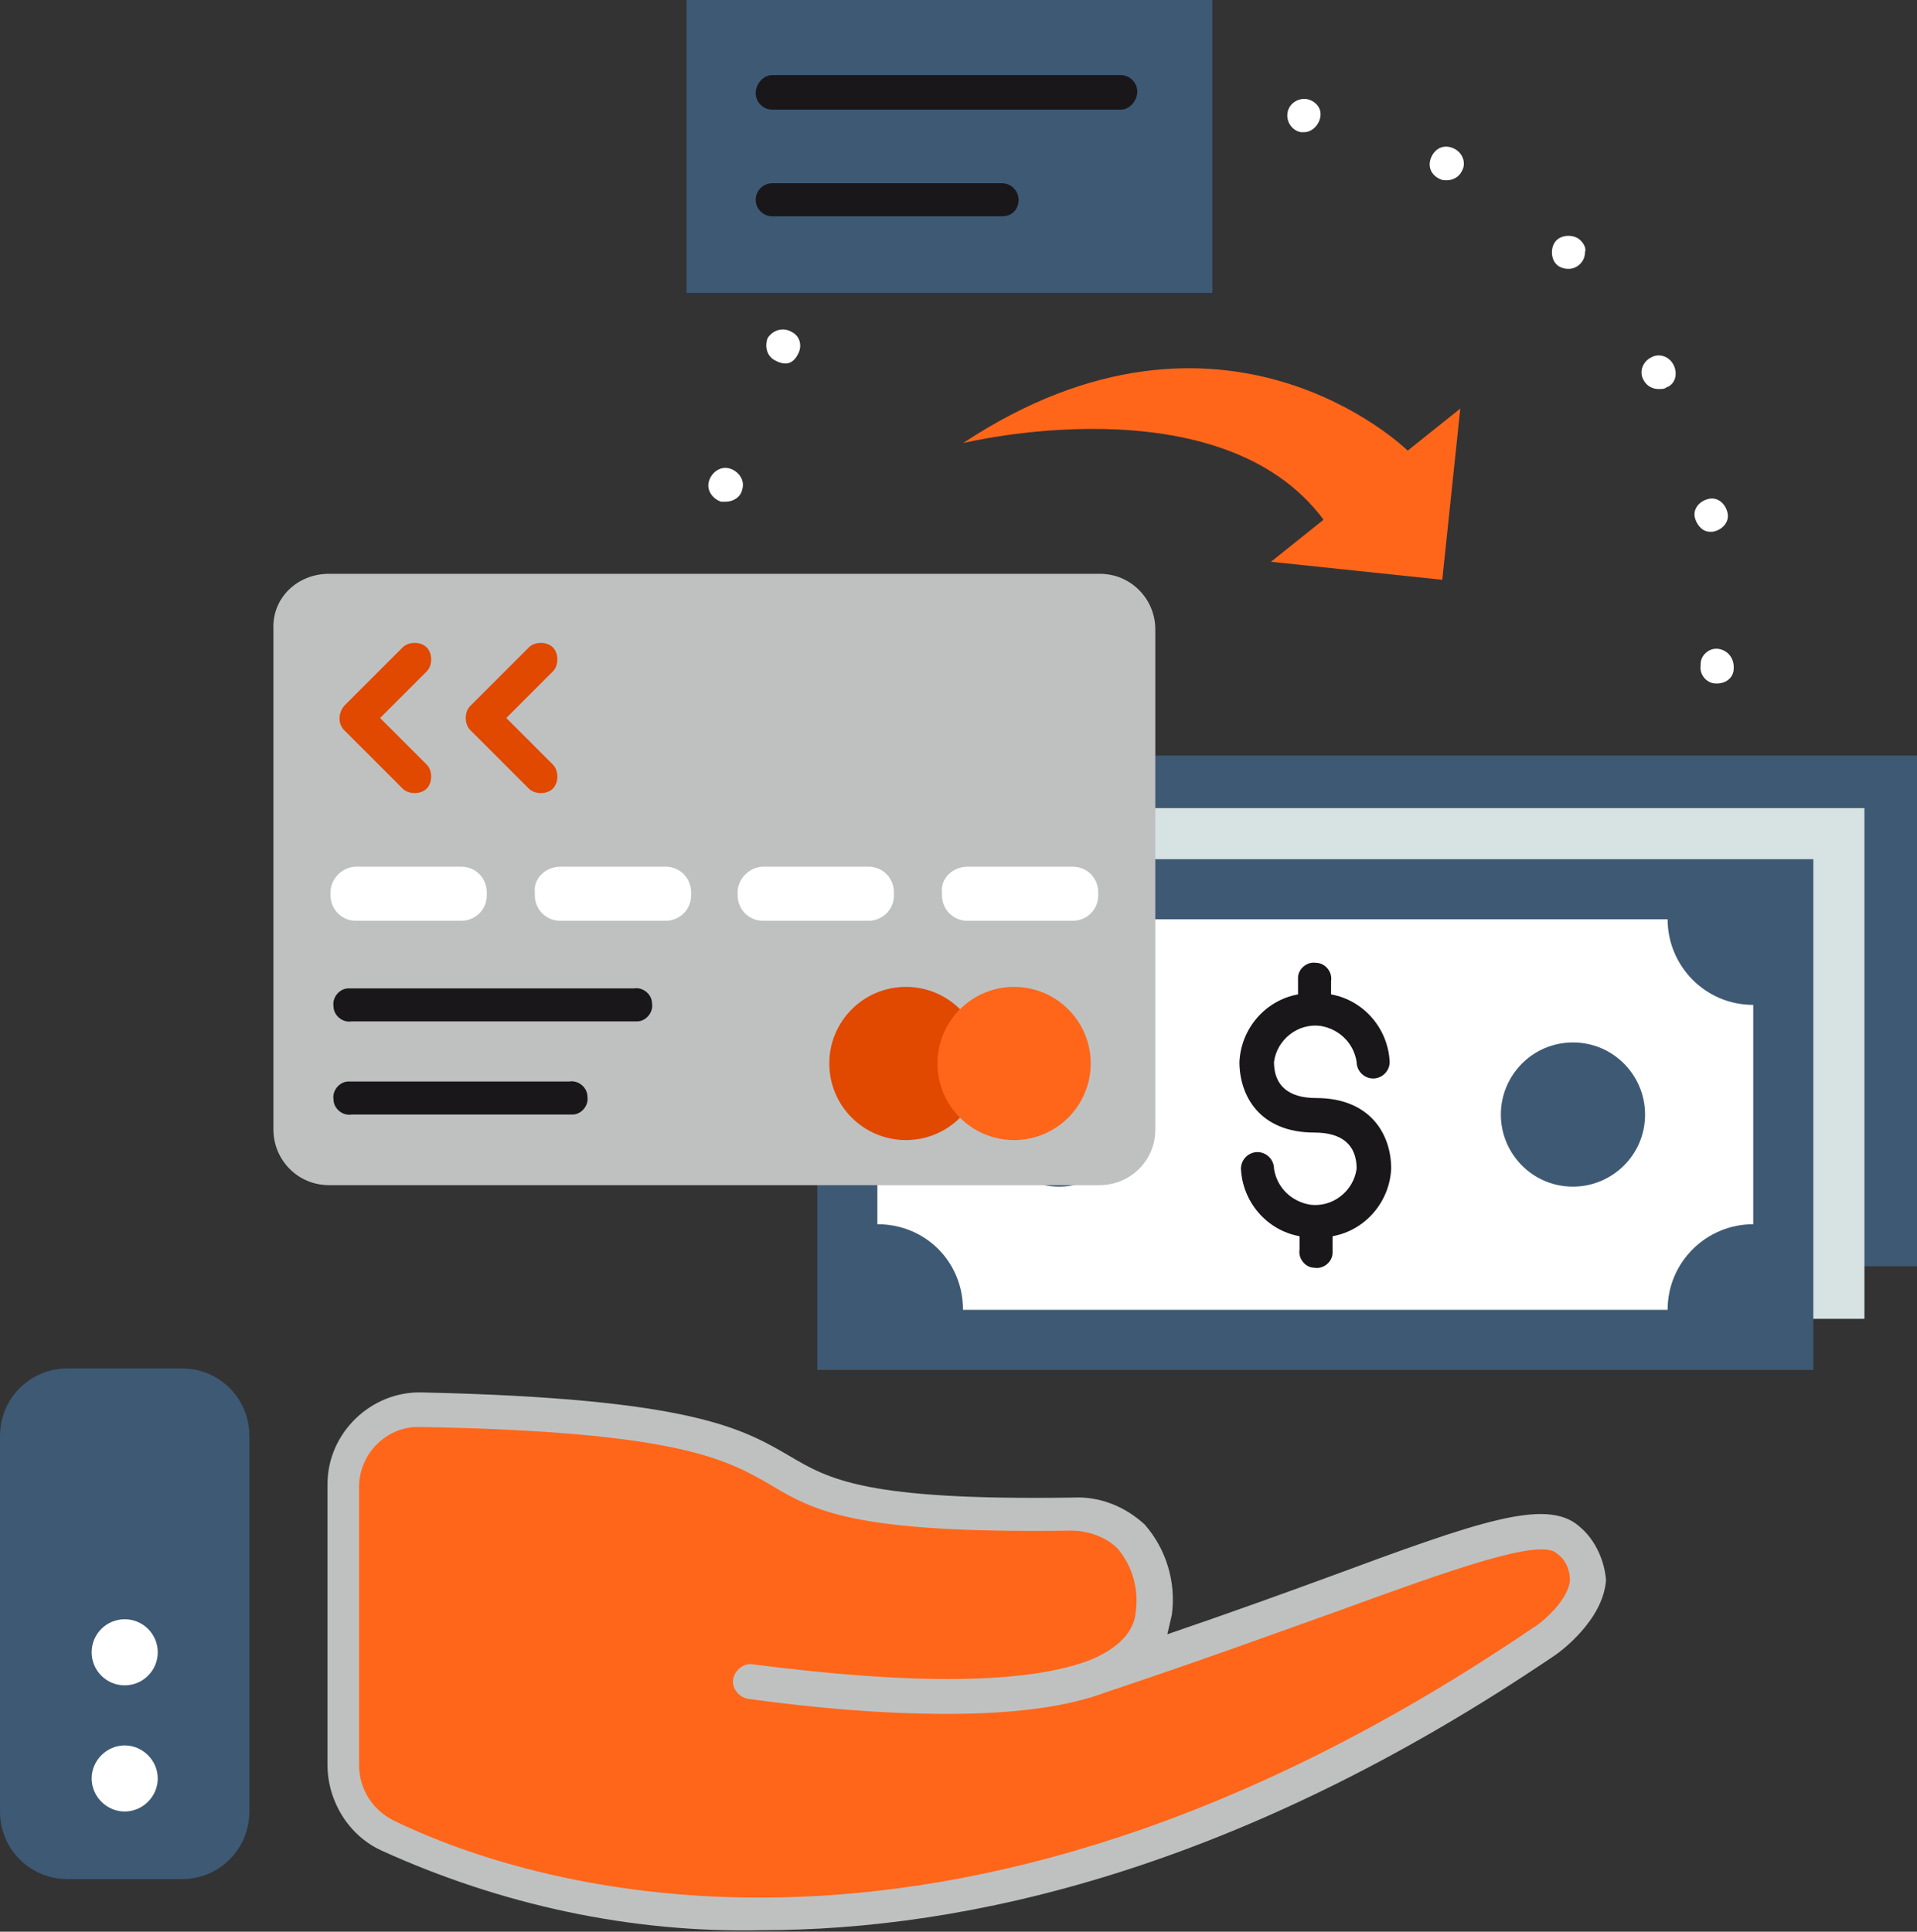
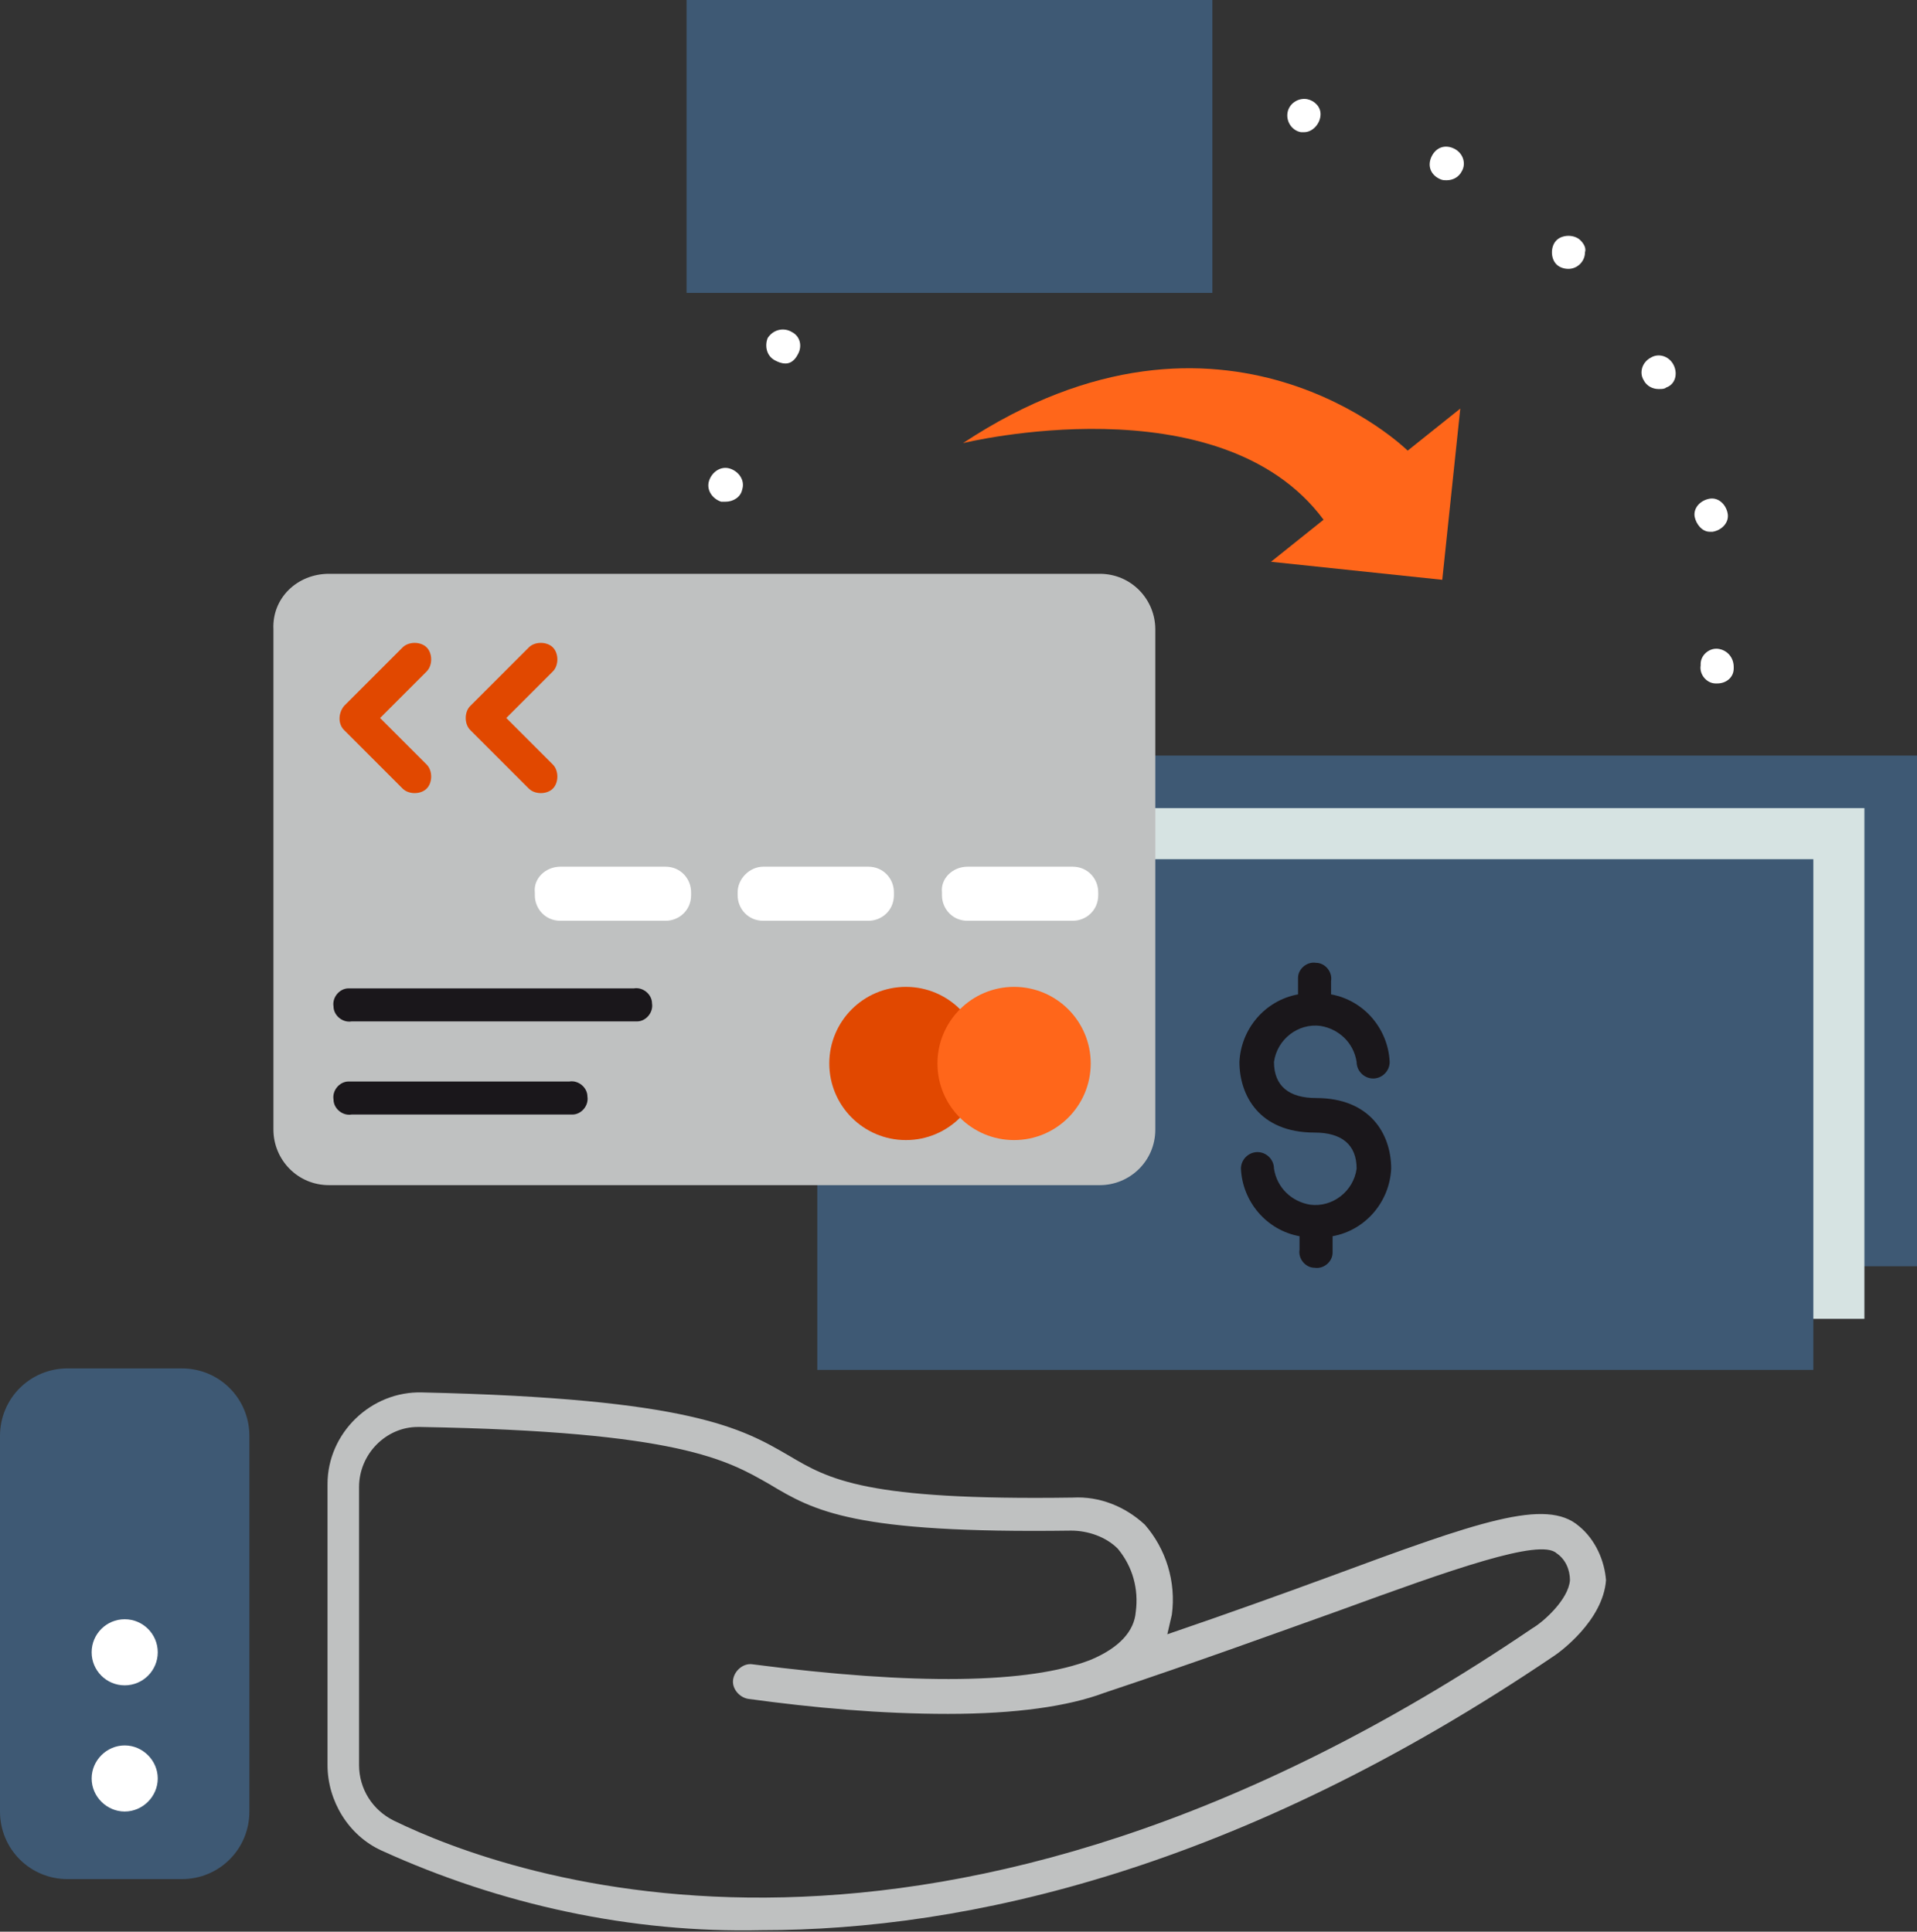
<svg xmlns="http://www.w3.org/2000/svg" id="Layer_1" x="0px" y="0px" viewBox="0 0 127.6 128.6" style="enable-background:new 0 0 127.6 128.6;" xml:space="preserve">
  <rect x="0" y="0" width="127.6" height="128.6" fill="#333333" stroke="none" />
  <style type="text/css">	.st0{fill:#FFFFFF;}	.st1{fill:#3E5974;}	.st2{fill:#D6E3E2;}	.st3{fill:#1A171B;}	.st4{fill:#FF661A;}	.st5{fill:#BFC1C1;}	.st6{fill:#E14800;}</style>
  <g id="Layer_2_00000089538687838937383920000003913084167155731363_">
    <g id="layer_1-2">
      <path class="st0" d="M53.1,23.6c0.3-0.5,0.2-1.2-0.4-1.5c0,0,0,0,0,0c-0.5-0.3-1.2-0.2-1.6,0.4C50.9,23,51,23.7,51.6,24   c0.2,0.1,0.4,0.2,0.7,0.2C52.6,24.2,52.9,24,53.1,23.6z" />
      <path class="st0" d="M48,33.4c0.1,0,0.2,0,0.3,0c0.5,0,1-0.3,1.1-0.8c0.2-0.6-0.2-1.2-0.8-1.4c-0.6-0.2-1.2,0.2-1.4,0.8   S47.4,33.2,48,33.4L48,33.4z" />
      <path class="st0" d="M111.4,24.3c-0.3-0.6-1-0.8-1.5-0.5c-0.6,0.3-0.8,1-0.5,1.5l0,0c0.2,0.4,0.6,0.6,1,0.6c0.2,0,0.4,0,0.5-0.1   C111.5,25.6,111.7,24.9,111.4,24.3C111.4,24.3,111.4,24.3,111.4,24.3z" />
      <path class="st0" d="M114.4,43.2c-0.6-0.1-1.2,0.4-1.2,1v0.1l0,0c-0.1,0.6,0.4,1.2,1,1.2h0.1c0.6,0,1.1-0.4,1.1-1v0c0,0,0,0,0-0.1   C115.4,43.8,115,43.3,114.4,43.2C114.4,43.2,114.4,43.2,114.4,43.2z" />
      <path class="st0" d="M114,35.4c0.6-0.1,1.1-0.6,1-1.2s-0.6-1.1-1.2-1c-0.6,0.1-1.1,0.6-1,1.2c0.1,0.5,0.5,1,1,1H114z" />
      <path class="st0" d="M87,6.6c-0.6-0.1-1.2,0.3-1.3,0.9s0.3,1.2,0.9,1.3h0.2c0.6,0,1.1-0.6,1.1-1.2C87.9,7.1,87.5,6.7,87,6.6z" />
      <path class="st0" d="M105.2,16c-0.4-0.4-1.2-0.4-1.6,0c0,0,0,0,0,0c-0.4,0.4-0.4,1.2,0,1.6l0,0c0.2,0.2,0.5,0.3,0.8,0.3   c0.6,0,1.1-0.5,1.1-1.1C105.6,16.5,105.4,16.2,105.2,16z" />
      <path class="st0" d="M96.8,9.9c-0.6-0.3-1.2-0.1-1.5,0.5c0,0,0,0,0,0c-0.3,0.6-0.1,1.2,0.5,1.5l0,0c0.2,0.1,0.3,0.1,0.5,0.1   c0.4,0,0.8-0.2,1-0.6C97.6,10.9,97.4,10.2,96.8,9.9C96.8,9.9,96.8,9.9,96.8,9.9z" />
      <rect x="61.2" y="50.3" class="st1" width="66.4" height="34" />
      <rect x="57.8" y="53.8" class="st2" width="66.3" height="34" />
      <rect x="54.4" y="57.2" class="st1" width="66.3" height="34" />
-       <path class="st0" d="M58.4,81.5V66.9c3.1,0,5.7-2.5,5.7-5.7H111c0,3.1,2.5,5.7,5.7,5.7l0,0v14.6c-3.1,0-5.7,2.5-5.7,5.7   c0,0,0,0,0,0H64.1C64.1,84,61.6,81.5,58.4,81.5C58.4,81.5,58.4,81.5,58.4,81.5z" />
      <path class="st1" d="M99.9,74.2c0,2.6,2.1,4.8,4.8,4.8c2.6,0,4.8-2.1,4.8-4.8c0-2.6-2.1-4.8-4.8-4.8S99.9,71.6,99.9,74.2   L99.9,74.2z" />
-       <path class="st1" d="M65.7,74.2c0,2.6,2.1,4.8,4.8,4.8c2.6,0,4.8-2.1,4.8-4.8c0-2.6-2.1-4.8-4.8-4.8S65.7,71.6,65.7,74.2   L65.7,74.2z" />
+       <path class="st1" d="M65.7,74.2c0,2.6,2.1,4.8,4.8,4.8c2.6,0,4.8-2.1,4.8-4.8c0-2.6-2.1-4.8-4.8-4.8S65.7,71.6,65.7,74.2   z" />
      <path class="st3" d="M87.6,73.1c-1.8,0-2.8-0.8-2.8-2.4c0.2-1.5,1.6-2.6,3.1-2.4c1.2,0.2,2.2,1.1,2.4,2.4c0,0.6,0.5,1.1,1.1,1.1   c0.6,0,1.1-0.5,1.1-1.1c-0.1-2.2-1.7-4.1-3.9-4.5v-0.9c0.1-0.6-0.4-1.2-1-1.2c-0.6-0.1-1.2,0.4-1.2,1c0,0.1,0,0.1,0,0.2v0.9   c-2.2,0.4-3.8,2.3-3.9,4.5c0,2.2,1.3,4.7,5,4.7c1.8,0,2.8,0.8,2.8,2.4c-0.2,1.5-1.6,2.6-3.1,2.4c-1.2-0.2-2.2-1.1-2.4-2.4   c0-0.6-0.5-1.1-1.1-1.1c-0.6,0-1.1,0.5-1.1,1.1c0.1,2.2,1.7,4.1,3.9,4.5v0.9c-0.1,0.6,0.4,1.2,1,1.2c0.6,0.1,1.2-0.4,1.2-1   c0-0.1,0-0.1,0-0.2v-0.9c2.2-0.4,3.8-2.3,3.9-4.5C92.6,75.5,91.2,73.1,87.6,73.1z" />
-       <path class="st4" d="M104.3,102.5c-2.4-2.2-11.5,2.5-31.3,9.1c2.7-1.1,3.7-2.6,3.7-4.2c0.4-7-5.5-6.6-5.5-6.6   c-29,0.5-9.2-6.3-43.3-6.9c-2.8,0-5.1,2.2-5.1,5c0,0,0,0,0,0.1v18.6c0,2,1.1,3.8,2.9,4.7c8.9,4.3,37.2,14,76.9-12.9   C102.7,109.4,108,105.8,104.3,102.5z" />
      <path class="st5" d="M105.1,101.6c-2.2-1.9-6.7-0.3-16.7,3.4c-3,1.1-6.6,2.4-10.7,3.8c0.1-0.4,0.2-0.9,0.3-1.3   c0.3-2.2-0.4-4.4-1.8-6c-1.3-1.2-3-1.9-4.8-1.8c-13.8,0.2-16.2-1.2-18.9-2.8c-3.1-1.8-6.5-3.8-24.4-4.2c-3.4-0.1-6.3,2.7-6.3,6.1   c0,0,0,0.1,0,0.1v18.6c0,2.4,1.4,4.7,3.6,5.7c7.9,3.6,16.6,5.5,25.3,5.3c13.6,0,31.7-4,52.8-18.3c0.3-0.2,3.2-2.3,3.4-5   C106.8,103.9,106.2,102.5,105.1,101.6z M102,108.4c-39.6,26.9-68,16.6-75.8,12.8c-1.4-0.7-2.3-2.1-2.3-3.7V99c0-2.2,1.8-4,3.9-4   H28c17.2,0.3,20.4,2.2,23.2,3.8c3,1.8,5.6,3.3,20.1,3.1c1.1,0,2.3,0.4,3.1,1.2c1,1.2,1.4,2.7,1.2,4.2c-0.1,1.3-1.1,2.4-3,3.2l0,0   l0,0l0,0c-4.1,1.6-11.7,1.7-22.5,0.3c-0.6-0.1-1.2,0.4-1.3,1s0.4,1.2,1,1.3c4.4,0.6,8.8,1,13.3,1c4.5,0,8-0.5,10.4-1.4l0,0   c6.3-2.1,11.5-4,15.7-5.5c7.4-2.7,13.3-4.8,14.4-3.8c0.6,0.4,0.9,1.1,0.9,1.8C104.4,106.5,102.7,108,102,108.4z" />
      <path class="st1" d="M4.5,91.1h7.6c2.5,0,4.5,2,4.5,4.5v25c0,2.5-2,4.5-4.5,4.5H4.5c-2.5,0-4.5-2-4.5-4.5v-25   C0,93.1,2,91.1,4.5,91.1z" />
      <path class="st0" d="M10.5,118.4c0,1.2-1,2.2-2.2,2.2c-1.2,0-2.2-1-2.2-2.2c0-1.2,1-2.2,2.2-2.2C9.5,116.2,10.5,117.2,10.5,118.4   C10.5,118.4,10.5,118.4,10.5,118.4z" />
      <circle class="st0" cx="8.3" cy="110" r="2.2" />
      <path class="st5" d="M21.9,38.2h51.3c2.1,0,3.7,1.7,3.7,3.7v33.3c0,2.1-1.7,3.7-3.7,3.7H21.9c-2.1,0-3.7-1.7-3.7-3.7V41.9   C18.1,39.8,19.8,38.2,21.9,38.2z" />
      <circle class="st6" cx="60.3" cy="70.8" r="5.1" />
      <circle class="st4" cx="67.5" cy="70.8" r="5.1" />
-       <path class="st0" d="M23.7,57.7h7c1,0,1.7,0.8,1.7,1.7v0.2c0,1-0.8,1.7-1.7,1.7h-7c-1,0-1.7-0.8-1.7-1.7v-0.2   C22,58.5,22.8,57.7,23.7,57.7z" />
      <path class="st0" d="M37.3,57.7h7c1,0,1.7,0.8,1.7,1.7v0.2c0,1-0.8,1.7-1.7,1.7h-7c-1,0-1.7-0.8-1.7-1.7v-0.2   C35.5,58.5,36.3,57.7,37.3,57.7z" />
      <path class="st0" d="M50.8,57.7h7c1,0,1.7,0.8,1.7,1.7v0.2c0,1-0.8,1.7-1.7,1.7h-7c-1,0-1.7-0.8-1.7-1.7v-0.2   C49.1,58.5,49.9,57.7,50.8,57.7z" />
      <path class="st0" d="M64.4,57.7h7c1,0,1.7,0.8,1.7,1.7v0.2c0,1-0.8,1.7-1.7,1.7h-7c-1,0-1.7-0.8-1.7-1.7v-0.2   C62.6,58.5,63.4,57.7,64.4,57.7z" />
      <path class="st3" d="M42.2,68H23.4c-0.6,0.1-1.2-0.4-1.2-1c-0.1-0.6,0.4-1.2,1-1.2c0.1,0,0.1,0,0.2,0h18.8c0.6-0.1,1.2,0.4,1.2,1   c0.1,0.6-0.4,1.2-1,1.2C42.4,68,42.3,68,42.2,68z" />
      <path class="st3" d="M37.9,74.2H23.4c-0.6,0.1-1.2-0.4-1.2-1c-0.1-0.6,0.4-1.2,1-1.2c0.1,0,0.1,0,0.2,0h14.5   c0.6-0.1,1.2,0.4,1.2,1c0.1,0.6-0.4,1.2-1,1.2C38,74.2,38,74.2,37.9,74.2z" />
      <path class="st6" d="M27.6,52.8c-0.3,0-0.6-0.1-0.8-0.3l-3.9-3.9c-0.4-0.4-0.4-1.1,0-1.6c0,0,0,0,0,0l3.9-3.9   c0.4-0.4,1.2-0.4,1.6,0c0.4,0.4,0.4,1.2,0,1.6l0,0l-3.1,3.1l3.1,3.1c0.4,0.4,0.4,1.2,0,1.6C28.2,52.7,27.9,52.8,27.6,52.8z" />
      <path class="st6" d="M36,52.8c-0.3,0-0.6-0.1-0.8-0.3l-3.9-3.9c-0.2-0.2-0.3-0.5-0.3-0.8c0-0.3,0.1-0.6,0.3-0.8l3.9-3.9   c0.4-0.4,1.2-0.4,1.6,0s0.4,1.2,0,1.6l-3.1,3.1l3.1,3.1c0.4,0.4,0.4,1.2,0,1.6C36.6,52.7,36.3,52.8,36,52.8z" />
      <path class="st4" d="M96,38.6l1.2-11.4l-3.5,2.8c0,0-12.2-12-29.6-0.5c0,0,17.1-4.2,24,5.1l-3.5,2.8L96,38.6z" />
      <rect x="45.7" class="st1" width="35" height="19.5" />
-       <path class="st3" d="M74.6,7.3H51.4c-0.6,0-1.1-0.5-1.1-1.1S50.8,5,51.4,5h23.2c0.6,0,1.1,0.5,1.1,1.1S75.2,7.3,74.6,7.3L74.6,7.3   z" />
-       <path class="st3" d="M66.7,14.4H51.4c-0.6,0-1.1-0.5-1.1-1.1s0.5-1.1,1.1-1.1h15.3c0.6,0,1.1,0.5,1.1,1.1S67.4,14.4,66.7,14.4z" />
    </g>
  </g>
</svg>